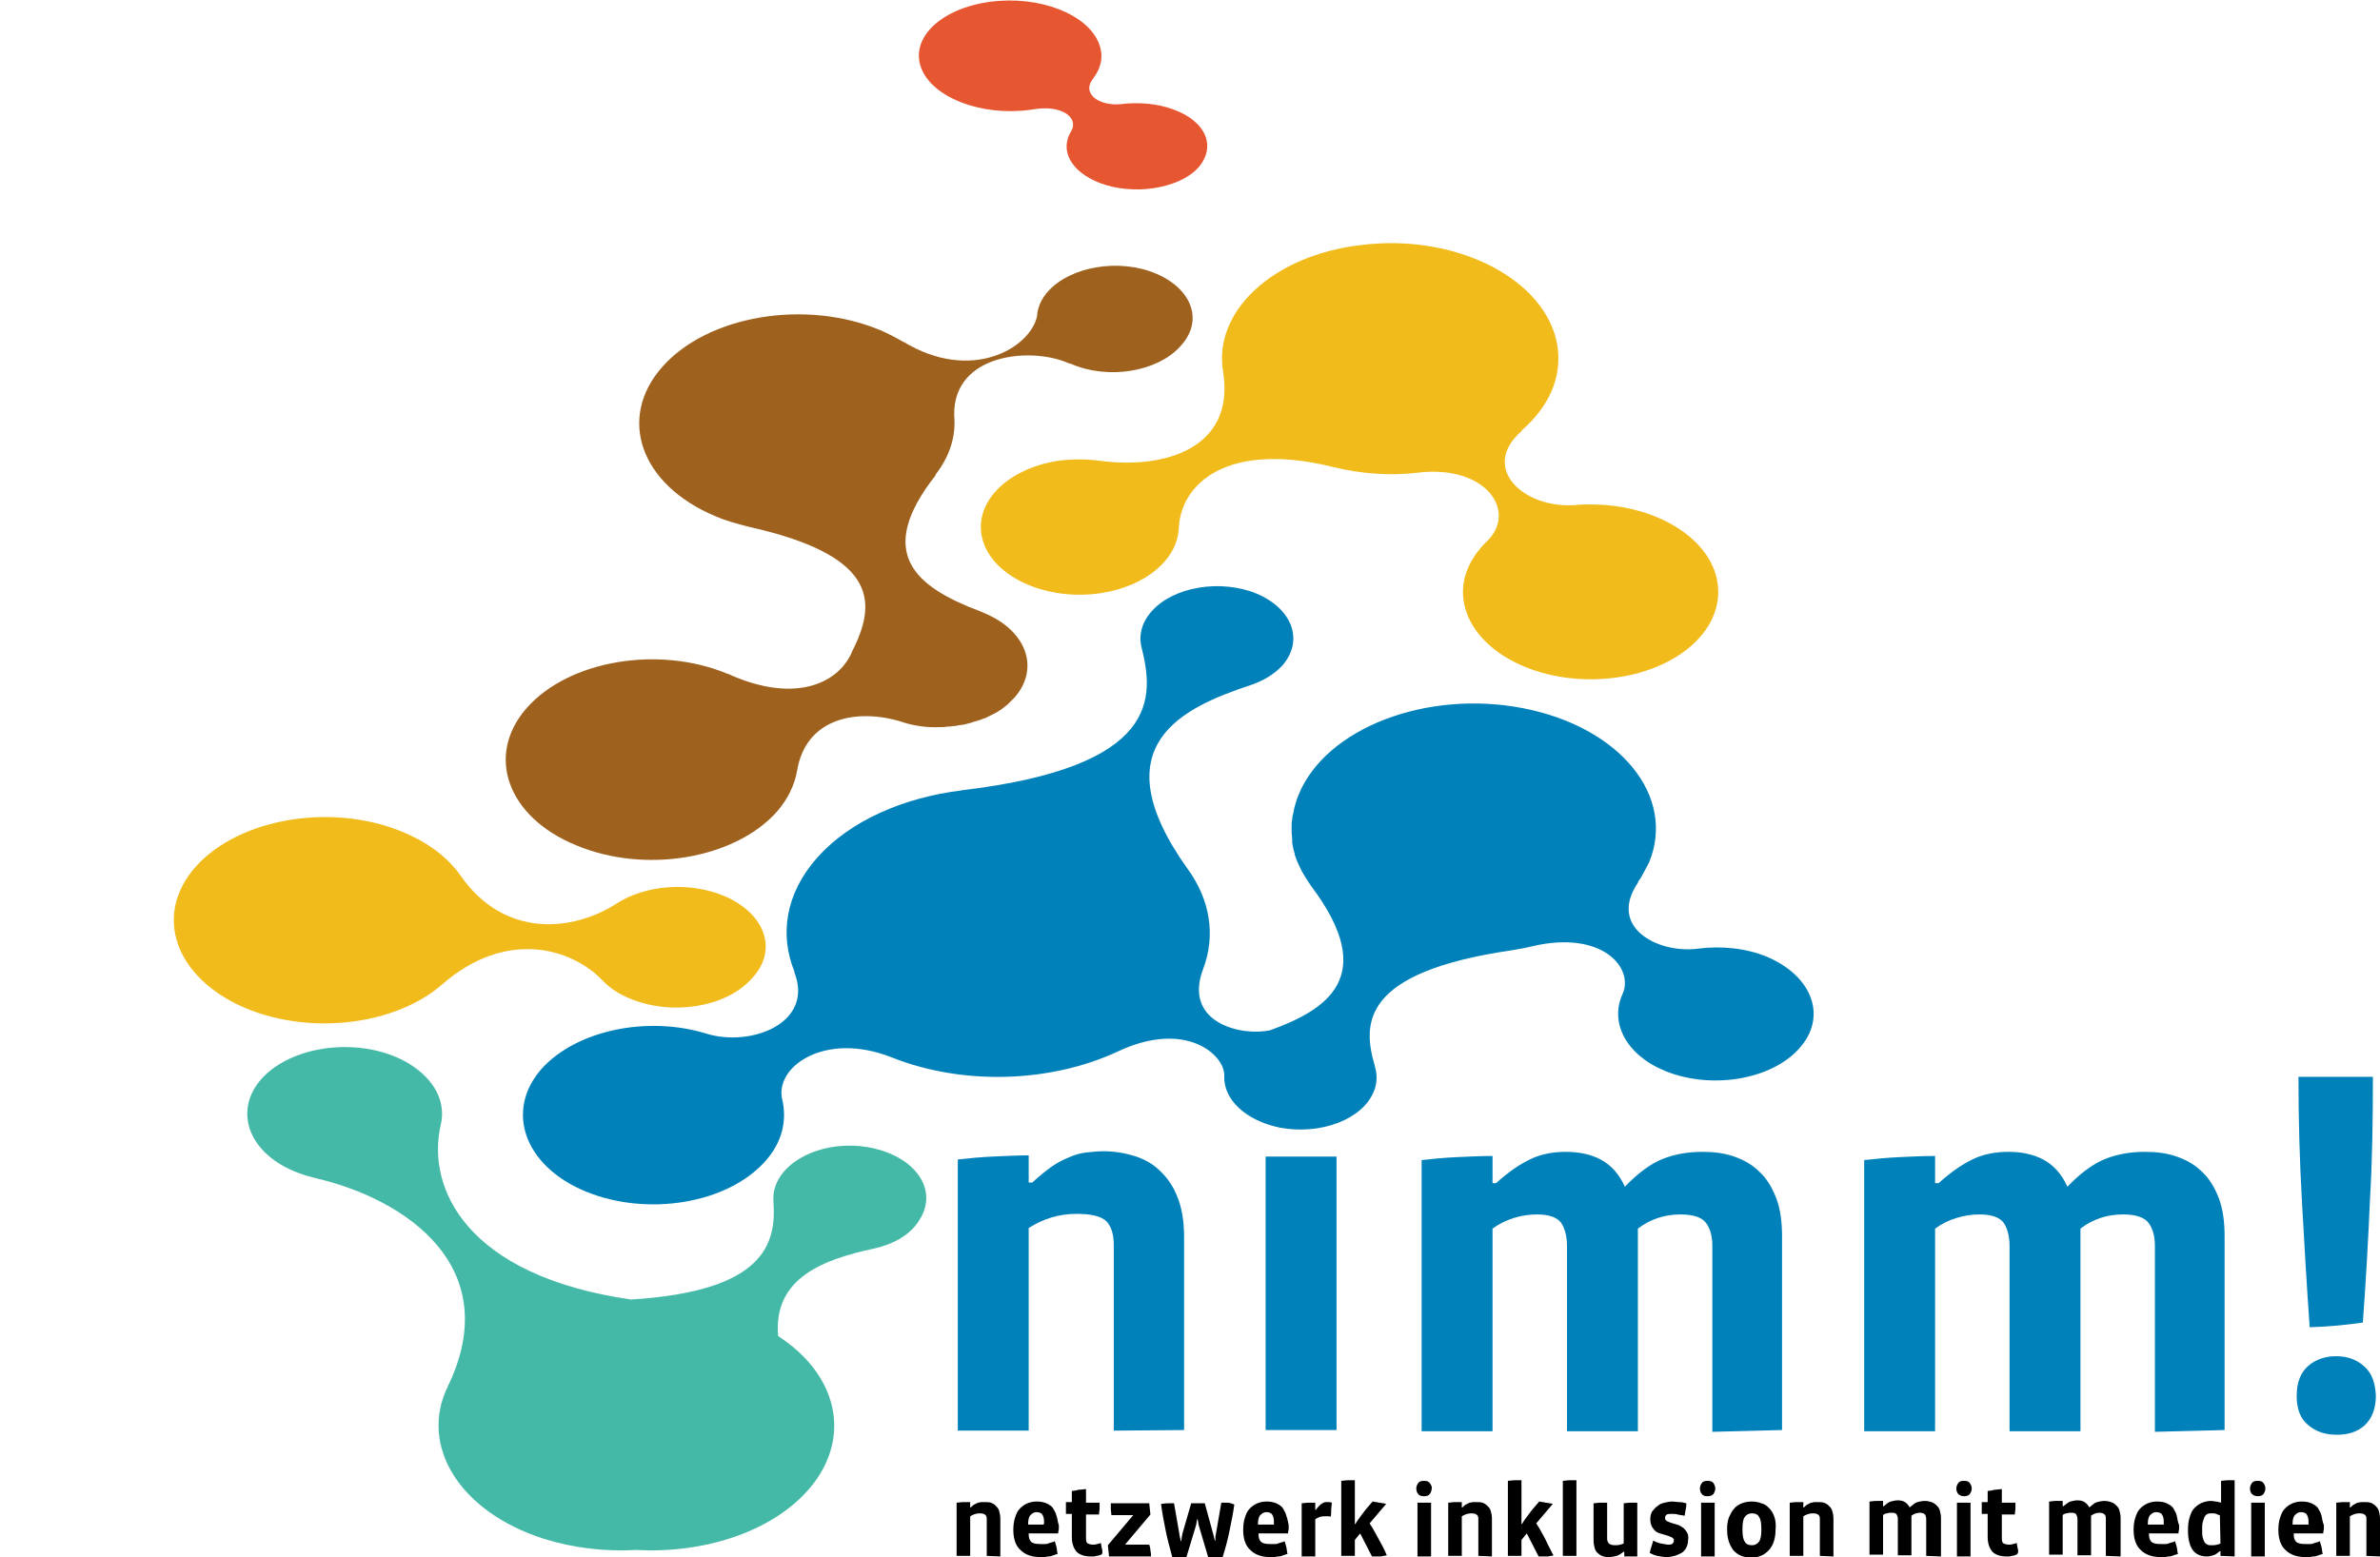
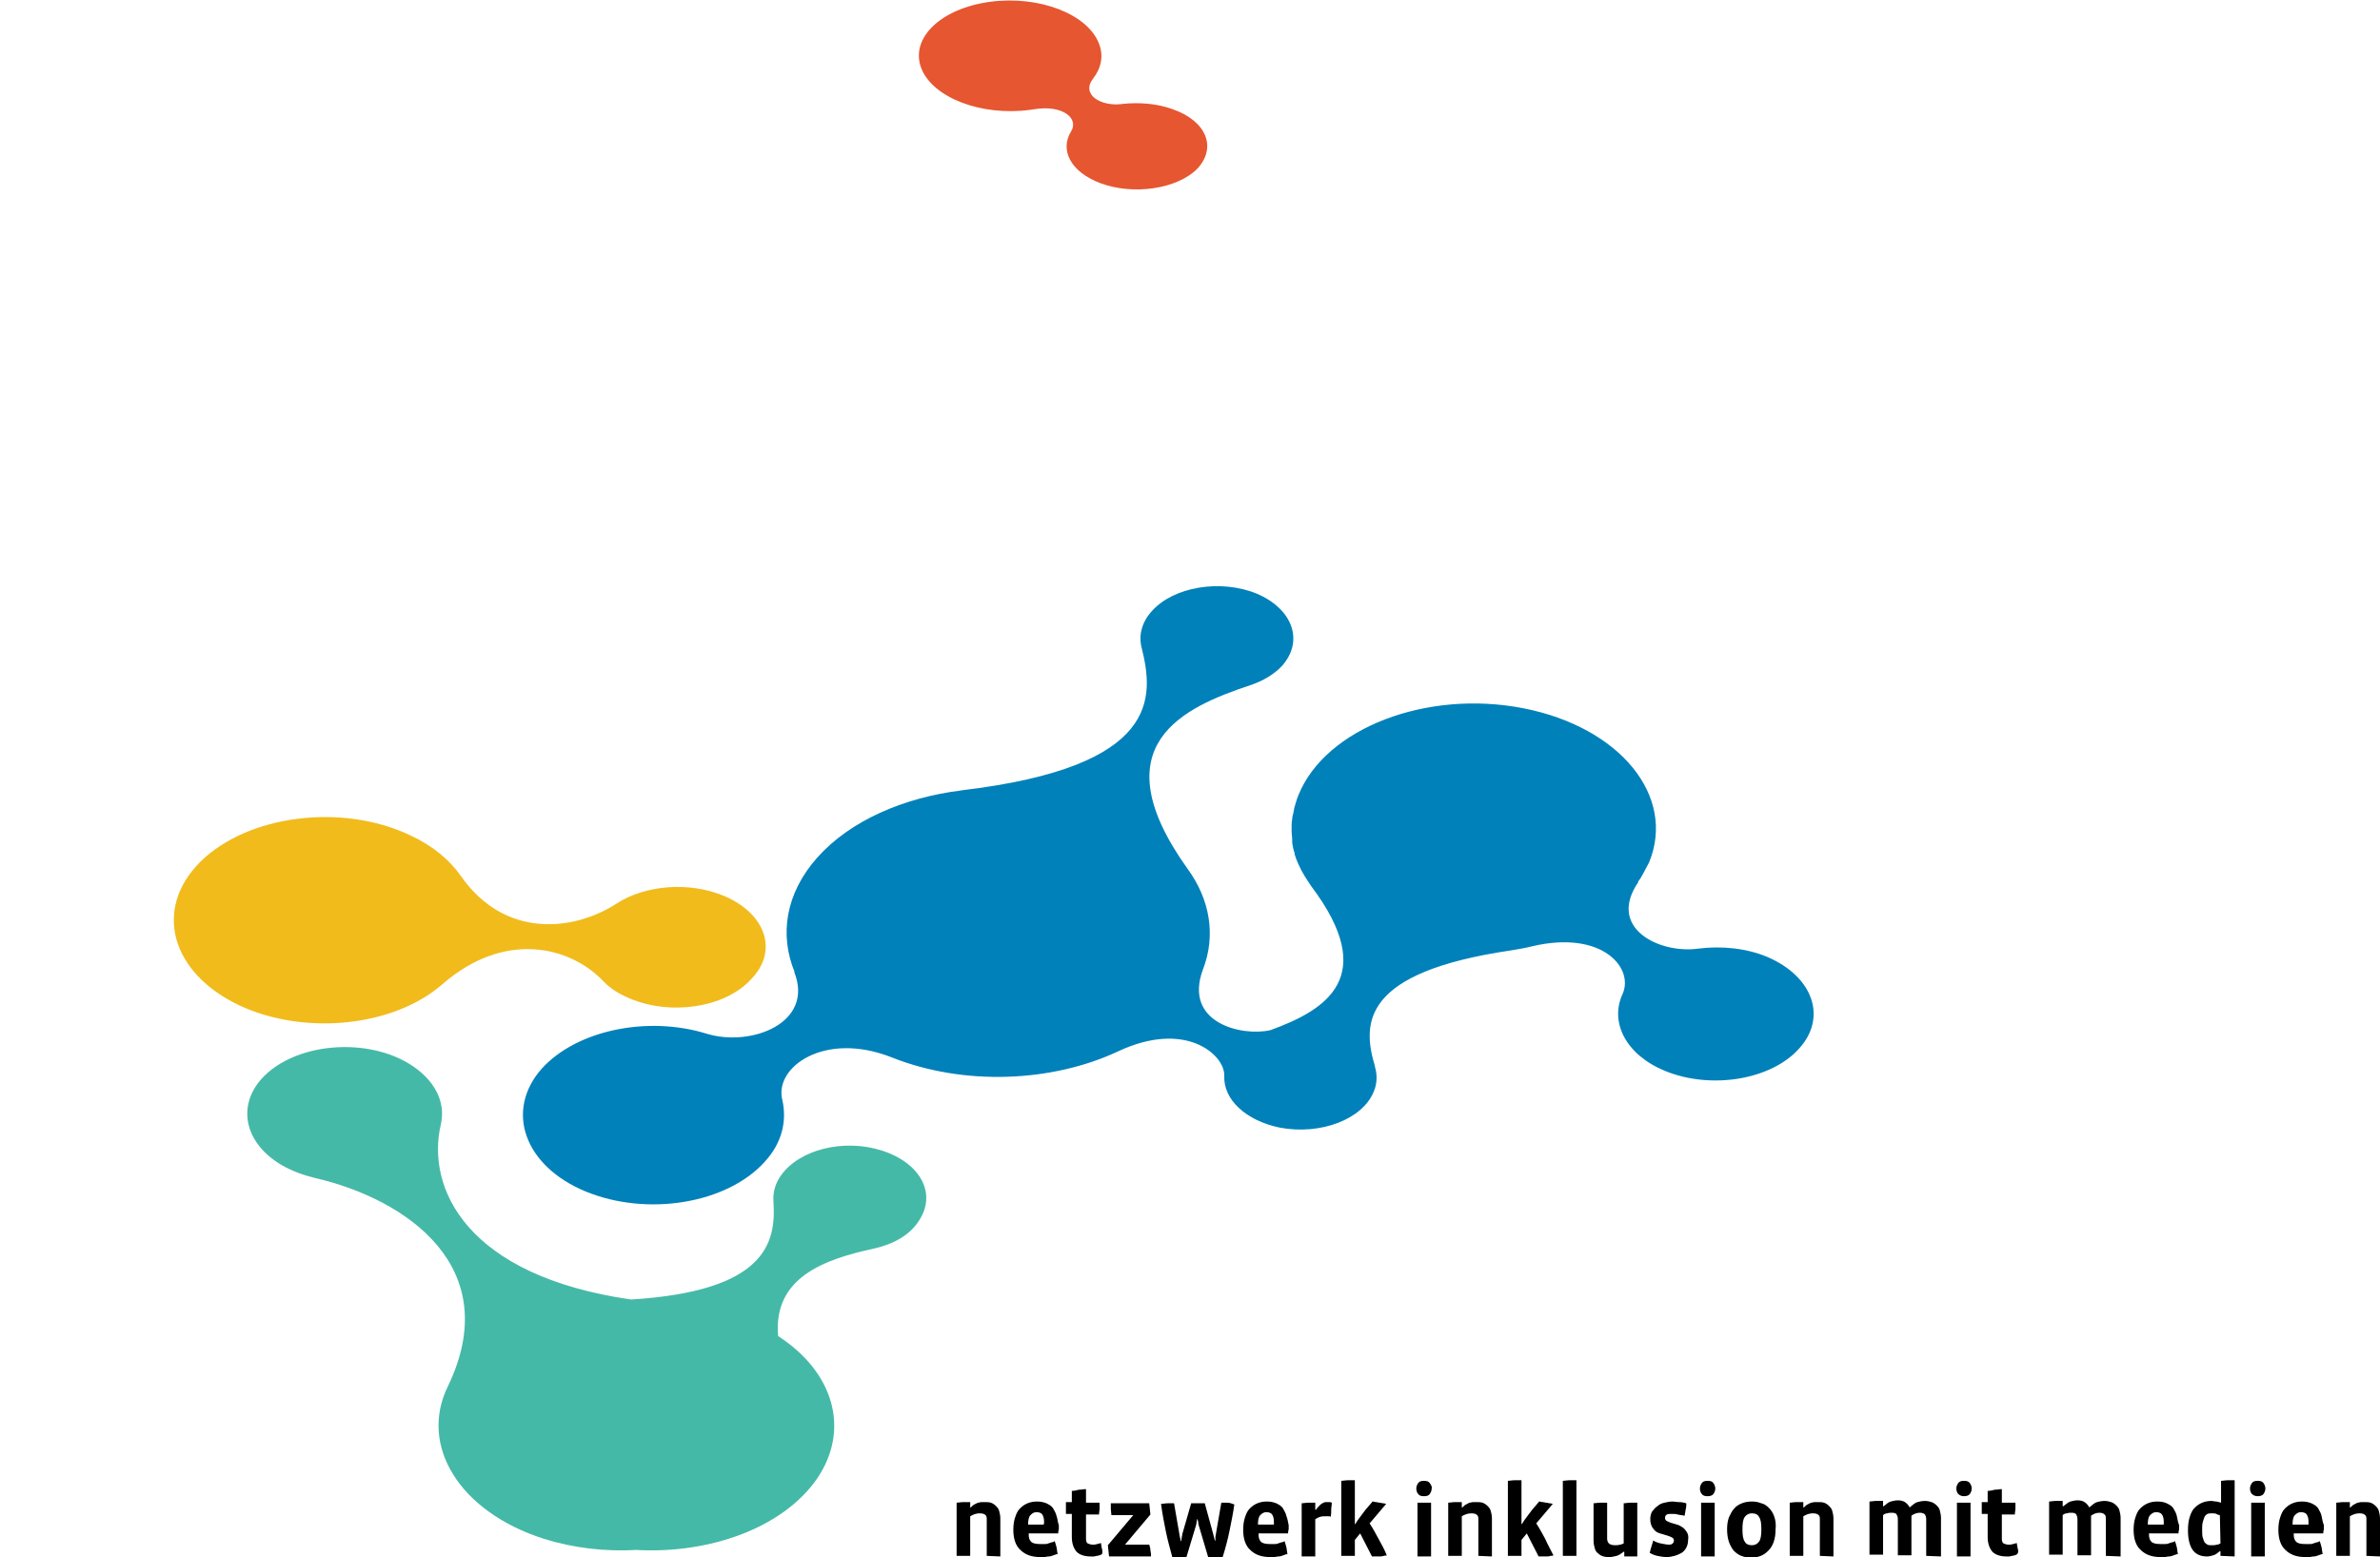
<svg xmlns="http://www.w3.org/2000/svg" version="1.1" id="Ebene_1" x="0px" y="0px" viewBox="0 0 402.8 263.6" style="enable-background:new 0 0 402.8 263.6;" xml:space="preserve">
  <style type="text/css"> .st0{fill:#0081BA;} .st1{fill:#F1BB1C;} .st2{fill:#9F621E;} .st3{fill:#45B9A7;} .st4{fill:#E65630;} </style>
-   <path class="st0" d="M400.1,231.3c-1.2-1.1-2.8-1.7-4.7-1.7c-1.8,0-3.4,0.5-4.7,1.6c-1.3,1.1-2,2.8-2,5.1c0,2.2,0.6,3.9,2,5 c1.3,1.1,2.9,1.6,4.8,1.6c1.9,0,3.5-0.5,4.7-1.6s1.9-2.8,1.9-5C402,234.1,401.4,232.4,400.1,231.3 M401.6,182.3H389 c0,7.2,0.2,14.3,0.6,21.3c0.4,7.1,0.8,14.1,1.3,21.1c3.3-0.1,6.2-0.4,9-0.8c0.5-6.9,0.9-13.8,1.2-20.7 C401.5,196.4,401.6,189.4,401.6,182.3 M376.5,242.1v-32.8c0-2.5-0.3-4.7-1-6.5c-0.7-1.8-1.6-3.3-2.8-4.4c-1.2-1.2-2.6-2-4.3-2.6 c-1.7-0.6-3.5-0.8-5.4-0.8c-2.4,0-4.7,0.4-6.7,1.2c-2,0.8-4.2,2.4-6.4,4.7c-1-2.2-2.4-3.7-4.1-4.6c-1.7-0.9-3.7-1.3-5.9-1.3 c-2.2,0-4.2,0.4-5.9,1.2c-1.7,0.8-3.7,2.1-5.9,4.1h-0.6v-4.6c-1.9,0-3.9,0.1-6.1,0.2c-2.2,0.1-4.1,0.3-5.9,0.5v45.9h12v-34.3 c1.1-0.8,2.3-1.4,3.6-1.8c1.3-0.4,2.6-0.6,3.9-0.6c2.1,0,3.4,0.5,4.1,1.4c0.6,0.9,1,2.2,1,3.9v31.4h12v-34.3 c2.1-1.6,4.5-2.4,7.2-2.4c2.2,0,3.6,0.5,4.3,1.4c0.7,0.9,1.1,2.2,1.1,3.9v31.5L376.5,242.1L376.5,242.1z M301.6,242.1v-32.8 c0-2.5-0.3-4.7-1-6.5s-1.6-3.3-2.8-4.4c-1.2-1.2-2.6-2-4.3-2.6c-1.7-0.6-3.5-0.8-5.4-0.8c-2.4,0-4.7,0.4-6.7,1.2 c-2,0.8-4.2,2.4-6.4,4.7c-1-2.2-2.4-3.7-4.1-4.6c-1.7-0.9-3.7-1.3-5.9-1.3c-2.2,0-4.2,0.4-5.9,1.2c-1.7,0.8-3.7,2.1-5.9,4.1h-0.6 v-4.6c-1.9,0-3.9,0.1-6.1,0.2c-2.2,0.1-4.1,0.3-5.9,0.5v45.9h12v-34.3c1.1-0.8,2.3-1.4,3.6-1.8c1.3-0.4,2.6-0.6,3.9-0.6 c2.1,0,3.4,0.5,4.1,1.4c0.6,0.9,1,2.2,1,3.9v31.4h12v-34.3c2.1-1.6,4.5-2.4,7.2-2.4c2.2,0,3.6,0.5,4.3,1.4c0.7,0.9,1.1,2.2,1.1,3.9 v31.5L301.6,242.1L301.6,242.1z M226.2,195.8h-12v46.3h12V195.8z M200.4,242.1v-32.7c0-2.7-0.4-4.9-1.1-6.7c-0.7-1.8-1.7-3.3-3-4.5 c-1.2-1.2-2.7-2-4.3-2.5c-1.6-0.5-3.4-0.8-5.2-0.8c-0.9,0-1.9,0.1-2.9,0.2c-1,0.1-2,0.4-2.9,0.8c-1,0.4-2,0.9-3,1.6 c-1,0.7-2.1,1.6-3.3,2.7h-0.6v-4.6c-1.9,0-3.9,0.1-6.1,0.2c-2.2,0.1-4.1,0.3-5.9,0.5v45.9h12v-34.3c2.5-1.6,5.2-2.4,8.1-2.4 c2.5,0,4.2,0.4,5.1,1.3c0.8,0.9,1.2,2.2,1.2,4v31.4L200.4,242.1L200.4,242.1z" />
-   <path class="st1" d="M290.8,100.2c0-8.2-9.7-14.8-21.6-14.8c-0.8,0-1.6,0-2.5,0.1l0,0c-8.8,0.7-16.4-6.3-9.1-12.6l-0.1,0 c5-4.3,7.3-9.9,5.8-15.7c-2.8-10.6-17.6-17.7-33.1-15.7c-14.9,1.8-24.9,11.3-23.2,21.4l0,0c2.1,13-9.9,16.6-20.9,15.1l0,0 c-2.3-0.3-4.6-0.3-7,0c-9,1.4-14.7,7.5-12.7,13.7c2,6.2,11,10.1,20,8.7c7.6-1.2,12.8-5.7,13.1-10.9l0,0c0.3-7.7,8.3-14.9,26.3-10.4 l0,0c4.5,1.1,9.4,1.5,14.4,0.9l-0.1,0c11.5-1.3,16.7,6.6,11.6,11.6l0,0c-2.5,2.4-4.1,5.4-4.1,8.6c0,8.2,9.7,14.8,21.6,14.8 C281.2,115,290.8,108.4,290.8,100.2" />
  <path class="st1" d="M122.6,151.7c-5.9-2.5-13.4-1.9-18.3,1.3l0,0c-7.3,4.7-18.9,5.9-26.3-4.7l0,0c-1.9-2.7-4.7-5.1-8.6-6.9 c-11.6-5.5-27.5-3.4-35.5,4.5c-8,8-5,18.8,6.6,24.3c11.1,5.2,26.2,3.6,34.4-3.6l0,0c10.6-9.2,21.6-6.3,27.1-0.6l0,0 c1.1,1.2,2.6,2.2,4.5,3c7,3,16.2,1.6,20.6-3.2C131.8,161,129.6,154.7,122.6,151.7" />
-   <path class="st0" d="M299.1,162c-3.6-1.5-7.8-1.9-11.7-1.4l0,0c-6.6,0.9-15.5-3.5-10.1-11.3l-0.1,0c0.4-0.5,0.7-1,1-1.6 c0.3-0.6,0.6-1.1,0.9-1.7c4.6-11.2-4.9-22.9-21.3-26.1c-16.4-3.2-33.4,3.4-38,14.6c-0.3,0.7-0.5,1.4-0.7,2.1c-0.1,0.3-0.1,0.6-0.2,1 c-0.1,0.4-0.2,0.7-0.2,1.1c-0.1,0.4-0.1,0.9-0.1,1.3c0,0.2,0,0.5,0,0.7c0,0.5,0.1,1,0.1,1.6c0,0.1,0,0.3,0,0.4 c0.1,0.6,0.2,1.2,0.4,1.7c0,0.1,0,0.1,0,0.2c0.2,0.6,0.4,1.2,0.7,1.8c0,0,0,0,0,0c0.5,1.2,1.3,2.4,2.1,3.6l0,0 c11.6,15.4,2.5,21-6.9,24.4c-4.8,1.1-14.8-1.2-11.4-10.3l0,0c2.2-5.7,1.2-11.8-2.6-17l0,0c-15.1-21.1-0.5-27.4,10.6-31.1l0,0 c2.1-0.7,4-1.8,5.4-3.3c3.7-4.2,1.8-9.6-4.3-12.2c-6.1-2.5-14.1-1.2-17.8,3c-1.7,1.9-2.2,4.1-1.7,6.1l0,0 c2.1,8.4,3.3,20.2-30.5,24.2l0.1,0c-9.8,1.2-18.9,5.1-24.5,11.4c-5.4,6.1-6.4,13.1-3.8,19.4l-0.1-0.1c3.5,8.7-7.3,12.8-14.8,10.5 l0,0c-10-3.1-22-0.6-27.9,5.9c-6.3,7.1-3,16.5,7.4,20.8s24,2.1,30.4-5.1c2.9-3.2,3.7-6.9,2.9-10.4l0,0c-1.4-5.5,7.1-11.7,18.5-7.2 l0,0c12.3,4.9,27.2,4.2,38.3-1l0,0c11.5-5.4,18.1,0.6,18,4.1l0,0c-0.2,4,3.6,7.6,9.4,8.8c6.9,1.3,14-1.4,15.9-6.1 c0.6-1.4,0.6-2.9,0.2-4.2l0,0c0,0,0-0.1,0-0.1c0,0,0,0,0,0c-2.2-7.3-2.2-15.9,23-19.6l0,0c1.2-0.2,2.4-0.4,3.6-0.7l0,0 c11.9-2.8,17.3,3.7,15.3,8.1l0,0c-2.2,4.8,0.6,10.3,7.2,13c7.8,3.2,18,1.5,22.7-3.8C309.3,172.2,306.8,165.3,299.1,162" />
-   <path class="st2" d="M195.6,46.3c-6.2-2.6-14.4-1.2-18.2,3c-1.2,1.3-1.8,2.8-1.9,4.3c-1.2,5.3-11.1,11.3-22.7,4.2l0.1,0.1 c-1.2-0.7-2.5-1.4-3.9-2c-12.7-5.3-29.2-2.5-36.9,6.2c-7.7,8.7-3.7,20,9,25.3c1.8,0.8,3.8,1.3,5.7,1.8l0,0 c21,4.7,21.7,12.2,17.8,20.3l0,0c-0.1,0.2-0.2,0.4-0.3,0.6l0,0c-2.1,5.4-9.4,9.1-20.6,4.2l0,0c-0.2-0.1-0.3-0.2-0.5-0.2 c-11.7-4.9-26.9-2.3-34,5.7c-7.1,8-3.4,18.5,8.3,23.3c11.7,4.9,26.9,2.3,34-5.7c1.9-2.2,3-4.6,3.4-6.9l0,0 c1.5-9.1,10.3-10.6,17.7-8.3l0,0c2.1,0.7,4.3,1,6.5,0.9c0.1,0,0.1,0,0.2,0c0.3,0,0.7,0,1-0.1c0.1,0,0.3,0,0.4,0 c0.3,0,0.6-0.1,0.9-0.1c0.2,0,0.3,0,0.5-0.1c0.3,0,0.6-0.1,0.8-0.1c0.2,0,0.4-0.1,0.5-0.1c0.3-0.1,0.5-0.1,0.8-0.2 c0.2-0.1,0.4-0.1,0.6-0.2c0.2-0.1,0.5-0.1,0.7-0.2c0.2-0.1,0.4-0.1,0.6-0.2c0.2-0.1,0.4-0.2,0.6-0.2c0.2-0.1,0.4-0.2,0.6-0.3 c0.2-0.1,0.4-0.2,0.6-0.3c0.2-0.1,0.4-0.2,0.6-0.3c0.2-0.1,0.3-0.2,0.5-0.3c0.2-0.1,0.4-0.3,0.6-0.4c0.1-0.1,0.3-0.2,0.4-0.3 c0.2-0.2,0.4-0.3,0.6-0.5c0.1-0.1,0.2-0.2,0.3-0.3c0.3-0.3,0.6-0.6,0.8-0.8c4.3-4.9,2.1-11.3-5.1-14.3c-0.2-0.1-0.5-0.2-0.7-0.3l0,0 c-10.9-4.1-18-9.8-7.5-23.1l-0.1,0c2.5-3.2,3.5-6.6,3.2-10c-0.3-10.6,13.2-11.8,19.6-8.8l-0.1-0.1c0.2,0.1,0.3,0.1,0.5,0.2 c6.2,2.6,14.4,1.2,18.2-3C203.8,54.4,201.8,48.9,195.6,46.3" />
+   <path class="st0" d="M299.1,162c-3.6-1.5-7.8-1.9-11.7-1.4l0,0c-6.6,0.9-15.5-3.5-10.1-11.3l-0.1,0c0.4-0.5,0.7-1,1-1.6 c0.3-0.6,0.6-1.1,0.9-1.7c4.6-11.2-4.9-22.9-21.3-26.1c-16.4-3.2-33.4,3.4-38,14.6c-0.3,0.7-0.5,1.4-0.7,2.1c-0.1,0.3-0.1,0.6-0.2,1 c-0.1,0.4-0.2,0.7-0.2,1.1c-0.1,0.4-0.1,0.9-0.1,1.3c0,0.2,0,0.5,0,0.7c0,0.5,0.1,1,0.1,1.6c0,0.1,0,0.3,0,0.4 c0.1,0.6,0.2,1.2,0.4,1.7c0,0.1,0,0.1,0,0.2c0.2,0.6,0.4,1.2,0.7,1.8c0,0,0,0,0,0c0.5,1.2,1.3,2.4,2.1,3.6l0,0 c11.6,15.4,2.5,21-6.9,24.4c-4.8,1.1-14.8-1.2-11.4-10.3l0,0c2.2-5.7,1.2-11.8-2.6-17l0,0c-15.1-21.1-0.5-27.4,10.6-31.1l0,0 c2.1-0.7,4-1.8,5.4-3.3c3.7-4.2,1.8-9.6-4.3-12.2c-6.1-2.5-14.1-1.2-17.8,3c-1.7,1.9-2.2,4.1-1.7,6.1l0,0 c2.1,8.4,3.3,20.2-30.5,24.2l0.1,0c-9.8,1.2-18.9,5.1-24.5,11.4c-5.4,6.1-6.4,13.1-3.8,19.4l-0.1-0.1c3.5,8.7-7.3,12.8-14.8,10.5 l0,0c-10-3.1-22-0.6-27.9,5.9c-6.3,7.1-3,16.5,7.4,20.8s24,2.1,30.4-5.1c2.9-3.2,3.7-6.9,2.9-10.4l0,0c-1.4-5.5,7.1-11.7,18.5-7.2 l0,0c12.3,4.9,27.2,4.2,38.3-1l0,0c11.5-5.4,18.1,0.6,18,4.1l0,0c-0.2,4,3.6,7.6,9.4,8.8c6.9,1.3,14-1.4,15.9-6.1 c0.6-1.4,0.6-2.9,0.2-4.2c0,0,0-0.1,0-0.1c0,0,0,0,0,0c-2.2-7.3-2.2-15.9,23-19.6l0,0c1.2-0.2,2.4-0.4,3.6-0.7l0,0 c11.9-2.8,17.3,3.7,15.3,8.1l0,0c-2.2,4.8,0.6,10.3,7.2,13c7.8,3.2,18,1.5,22.7-3.8C309.3,172.2,306.8,165.3,299.1,162" />
  <path class="st3" d="M149.3,194.8c-6.5-2.1-14.1-0.2-17.2,4.3c-0.9,1.3-1.3,2.8-1.2,4.2l0,0c0,0,0,0.1,0,0.1v0 c0.5,7.1-1.4,15.2-24.1,16.6c-27.8-4-34.7-18.8-32.2-29.6l0,0c0.9-3.8-1-7.7-5.5-10.4c-6.9-4.1-17.4-3.5-23.3,1.2s-5.1,11.9,1.8,16 c1.7,1,3.6,1.7,5.6,2.2l0,0c15.7,3.6,32.3,15.2,22.6,35.3l0,0c-4.9,10,1.9,21.2,16.2,25.8c5.1,1.6,10.5,2.2,15.7,1.9 c12.5,0.7,24.9-3.8,30.6-12.1c5.7-8.4,2.7-18.1-6.6-24.1c-0.9-9.9,7.8-13,16.1-14.8l0,0c3.3-0.7,6.2-2.3,7.7-4.7 C158.6,202.1,155.8,196.9,149.3,194.8" />
  <path class="st4" d="M198.5,18.5c-2.7-1-5.8-1.2-8.6-0.9l0.1,0c-3.7,0.5-7.1-1.6-5-4.3l0,0c1.4-1.8,1.8-3.9,1-5.9 c-1.9-5-10.1-8.2-18.4-7.1c-8.3,1.1-13.6,6.1-11.7,11.2c1.9,5,10.1,8.2,18.4,7.1c0.2,0,0.5-0.1,0.7-0.1l0,0c4.8-0.8,7.6,1.5,6.3,3.7 l0,0c-2,3.2-0.1,6.9,4.9,8.8c5.6,2.1,13,1,16.4-2.4C206,25,204.2,20.5,198.5,18.5" />
  <path d="M402.8,263.5v-6.4c0-0.5-0.1-1-0.2-1.3c-0.1-0.4-0.3-0.6-0.6-0.9c-0.2-0.2-0.5-0.4-0.8-0.5c-0.3-0.1-0.7-0.1-1-0.1 c-0.2,0-0.4,0-0.6,0c-0.2,0-0.4,0.1-0.6,0.1c-0.2,0.1-0.4,0.2-0.6,0.3c-0.2,0.1-0.4,0.3-0.6,0.5h-0.1v-0.9c-0.4,0-0.8,0-1.2,0 c-0.4,0-0.8,0.1-1.1,0.1v9h2.3v-6.7c0.5-0.3,1-0.5,1.6-0.5c0.5,0,0.8,0.1,1,0.3c0.2,0.2,0.2,0.4,0.2,0.8v6.1L402.8,263.5 L402.8,263.5z M390.7,258.1H388c0-0.7,0.1-1.3,0.4-1.6c0.3-0.3,0.6-0.5,1-0.5c0.4,0,0.8,0.1,1,0.4c0.2,0.3,0.3,0.7,0.3,1.2v0.2 C390.7,257.9,390.7,258,390.7,258.1 M392.9,256.6c-0.1-0.5-0.4-0.9-0.6-1.3c-0.3-0.4-0.7-0.6-1.1-0.8c-0.5-0.2-1-0.3-1.6-0.3 c-0.6,0-1.1,0.1-1.6,0.3c-0.5,0.2-0.9,0.5-1.3,0.9c-0.4,0.4-0.6,0.9-0.8,1.5c-0.2,0.6-0.3,1.3-0.3,2.1c0,1.5,0.4,2.7,1.2,3.4 c0.8,0.8,1.9,1.2,3.3,1.2c0.2,0,0.4,0,0.7,0c0.3,0,0.5-0.1,0.8-0.1c0.3,0,0.5-0.1,0.8-0.2c0.3-0.1,0.5-0.2,0.7-0.2 c-0.1-0.4-0.1-0.8-0.2-1.2c-0.1-0.4-0.2-0.7-0.3-1c-0.1,0.1-0.3,0.2-0.5,0.2c-0.2,0.1-0.4,0.1-0.6,0.2c-0.2,0.1-0.4,0.1-0.7,0.1 c-0.2,0-0.4,0-0.6,0c-0.8,0-1.3-0.1-1.6-0.4c-0.3-0.3-0.4-0.7-0.4-1.3v-0.1h5c0-0.2,0-0.4,0.1-0.7c0-0.3,0-0.5,0-0.7 C393.1,257.7,393,257.1,392.9,256.6 M383.3,254.4h-2.3v9.1h2.3V254.4z M383.1,251.1c-0.2-0.3-0.5-0.4-1-0.4c-0.5,0-0.8,0.1-1,0.4 c-0.2,0.3-0.3,0.6-0.3,0.9c0,0.3,0.1,0.7,0.3,0.9s0.5,0.4,1,0.4c0.4,0,0.8-0.1,1-0.4c0.2-0.3,0.3-0.6,0.3-0.9 C383.4,251.7,383.3,251.4,383.1,251.1 M375.8,261.3c-0.2,0.1-0.4,0.2-0.6,0.2c-0.3,0.1-0.6,0.1-0.9,0.1c-0.3,0-0.5,0-0.7-0.1 c-0.2-0.1-0.3-0.2-0.5-0.4c-0.1-0.2-0.2-0.5-0.3-0.8c-0.1-0.3-0.1-0.8-0.1-1.3c0-0.5,0-0.9,0.1-1.3s0.2-0.6,0.3-0.9 c0.1-0.2,0.3-0.4,0.5-0.5c0.2-0.1,0.5-0.1,0.8-0.1c0.2,0,0.5,0,0.7,0.1c0.2,0.1,0.4,0.2,0.6,0.2L375.8,261.3L375.8,261.3z M378.2,263.5v-12.9c-0.4,0-0.8,0-1.2,0c-0.4,0-0.8,0.1-1.1,0.1v3.7c-0.2-0.1-0.5-0.1-0.8-0.2c-0.3,0-0.6-0.1-0.8-0.1 c-0.6,0-1.1,0.1-1.6,0.3c-0.5,0.2-0.9,0.5-1.3,0.9c-0.4,0.4-0.6,0.9-0.8,1.5c-0.2,0.6-0.3,1.4-0.3,2.3c0,1.5,0.3,2.6,0.8,3.3 c0.5,0.7,1.3,1.1,2.4,1.1c0.4,0,0.8-0.1,1.1-0.2c0.4-0.1,0.7-0.4,1.1-0.7h0.1v0.8L378.2,263.5L378.2,263.5z M366.2,258.1h-2.7 c0-0.7,0.1-1.3,0.4-1.6c0.3-0.3,0.6-0.5,1-0.5c0.4,0,0.8,0.1,1,0.4c0.2,0.3,0.3,0.7,0.3,1.2v0.2C366.2,257.9,366.2,258,366.2,258.1 M368.4,256.6c-0.1-0.5-0.4-0.9-0.6-1.3c-0.3-0.4-0.7-0.6-1.1-0.8c-0.4-0.2-1-0.3-1.6-0.3c-0.6,0-1.1,0.1-1.6,0.3 c-0.5,0.2-0.9,0.5-1.3,0.9c-0.4,0.4-0.6,0.9-0.8,1.5c-0.2,0.6-0.3,1.3-0.3,2.1c0,1.5,0.4,2.7,1.2,3.4c0.8,0.8,1.9,1.2,3.3,1.2 c0.2,0,0.4,0,0.7,0c0.3,0,0.5-0.1,0.8-0.1c0.3,0,0.5-0.1,0.8-0.2c0.3-0.1,0.5-0.2,0.7-0.2c-0.1-0.4-0.1-0.8-0.2-1.2 c-0.1-0.4-0.2-0.7-0.3-1c-0.1,0.1-0.3,0.2-0.5,0.2c-0.2,0.1-0.4,0.1-0.6,0.2c-0.2,0.1-0.4,0.1-0.7,0.1c-0.2,0-0.4,0-0.6,0 c-0.8,0-1.3-0.1-1.6-0.4c-0.3-0.3-0.4-0.7-0.4-1.3v-0.1h5c0-0.2,0-0.4,0.1-0.7c0-0.3,0-0.5,0-0.7 C368.6,257.7,368.5,257.1,368.4,256.6 M358.9,263.5V257c0-0.5-0.1-0.9-0.2-1.3c-0.1-0.4-0.3-0.6-0.6-0.9c-0.2-0.2-0.5-0.4-0.8-0.5 c-0.3-0.1-0.7-0.2-1.1-0.2c-0.5,0-0.9,0.1-1.3,0.2s-0.8,0.5-1.3,0.9c-0.2-0.4-0.5-0.7-0.8-0.9c-0.3-0.2-0.7-0.3-1.2-0.3 c-0.4,0-0.8,0.1-1.2,0.2c-0.3,0.1-0.7,0.4-1.2,0.8h-0.1v-0.9c-0.4,0-0.8,0-1.2,0c-0.4,0-0.8,0.1-1.1,0.1v9h2.3v-6.7 c0.2-0.2,0.5-0.3,0.7-0.3c0.3-0.1,0.5-0.1,0.8-0.1c0.4,0,0.7,0.1,0.8,0.3c0.1,0.2,0.2,0.4,0.2,0.8v6.1h2.3v-6.7 c0.4-0.3,0.9-0.5,1.4-0.5c0.4,0,0.7,0.1,0.9,0.3s0.2,0.4,0.2,0.8v6.2L358.9,263.5L358.9,263.5z M341.5,262.2c-0.1-0.3-0.1-0.7-0.2-1 c-0.1,0.1-0.3,0.1-0.6,0.2c-0.3,0.1-0.5,0.1-0.7,0.1c-0.4,0-0.7-0.1-0.9-0.2c-0.2-0.1-0.3-0.4-0.3-0.8v-4.1h2.2c0-0.4,0.1-0.7,0.1-1 c0-0.3,0-0.7,0-1h-2.3v-2.3c-0.4,0-0.8,0.1-1.2,0.1c-0.4,0.1-0.8,0.2-1.2,0.2v1.9h-1v2h1v3.9c0,1.1,0.3,1.9,0.8,2.5 c0.5,0.5,1.3,0.8,2.4,0.8c0.1,0,0.3,0,0.4,0c0.2,0,0.4-0.1,0.5-0.1c0.2,0,0.4-0.1,0.5-0.1c0.2-0.1,0.3-0.1,0.4-0.2 C341.6,262.9,341.6,262.5,341.5,262.2 M333.5,254.4h-2.3v9.1h2.3V254.4z M333.4,251.1c-0.2-0.3-0.5-0.4-1-0.4c-0.5,0-0.8,0.1-1,0.4 c-0.2,0.3-0.3,0.6-0.3,0.9c0,0.3,0.1,0.7,0.3,0.9s0.5,0.4,1,0.4c0.4,0,0.8-0.1,1-0.4c0.2-0.3,0.3-0.6,0.3-0.9 C333.7,251.7,333.6,251.4,333.4,251.1 M328.5,263.5V257c0-0.5-0.1-0.9-0.2-1.3c-0.1-0.4-0.3-0.6-0.6-0.9c-0.2-0.2-0.5-0.4-0.8-0.5 c-0.3-0.1-0.7-0.2-1.1-0.2c-0.5,0-0.9,0.1-1.3,0.2s-0.8,0.5-1.3,0.9c-0.2-0.4-0.5-0.7-0.8-0.9c-0.3-0.2-0.7-0.3-1.2-0.3 c-0.4,0-0.8,0.1-1.2,0.2s-0.7,0.4-1.2,0.8h-0.1v-0.9c-0.4,0-0.8,0-1.2,0c-0.4,0-0.8,0.1-1.1,0.1v9h2.3v-6.7c0.2-0.2,0.5-0.3,0.7-0.3 c0.3-0.1,0.5-0.1,0.8-0.1c0.4,0,0.7,0.1,0.8,0.3c0.1,0.2,0.2,0.4,0.2,0.8v6.1h2.3v-6.7c0.4-0.3,0.9-0.5,1.4-0.5 c0.4,0,0.7,0.1,0.9,0.3c0.1,0.2,0.2,0.4,0.2,0.8v6.2L328.5,263.5L328.5,263.5z M310.3,263.5v-6.4c0-0.5-0.1-1-0.2-1.3 c-0.1-0.4-0.3-0.6-0.6-0.9c-0.2-0.2-0.5-0.4-0.8-0.5c-0.3-0.1-0.7-0.1-1-0.1c-0.2,0-0.4,0-0.6,0c-0.2,0-0.4,0.1-0.6,0.1 c-0.2,0.1-0.4,0.2-0.6,0.3c-0.2,0.1-0.4,0.3-0.6,0.5h-0.1v-0.9c-0.4,0-0.8,0-1.2,0c-0.4,0-0.8,0.1-1.1,0.1v9h2.3v-6.7 c0.5-0.3,1-0.5,1.6-0.5c0.5,0,0.8,0.1,1,0.3c0.2,0.2,0.2,0.4,0.2,0.8v6.1L310.3,263.5L310.3,263.5z M297.7,261 c-0.3,0.4-0.7,0.6-1.2,0.6c-0.6,0-1-0.2-1.2-0.6c-0.3-0.4-0.4-1.1-0.4-2.1c0-1,0.1-1.7,0.4-2.1c0.3-0.4,0.7-0.6,1.2-0.6 c0.6,0,1,0.2,1.2,0.6c0.3,0.4,0.4,1.1,0.4,2.1C298.1,259.9,298,260.6,297.7,261 M300.3,256.8c-0.2-0.6-0.5-1.1-0.9-1.5 c-0.4-0.4-0.8-0.7-1.3-0.8c-0.5-0.2-1-0.3-1.6-0.3c-0.6,0-1.2,0.1-1.7,0.3c-0.5,0.2-1,0.5-1.3,0.9c-0.4,0.4-0.6,0.9-0.9,1.5 c-0.2,0.6-0.3,1.2-0.3,2c0,0.8,0.1,1.5,0.3,2.1c0.2,0.6,0.5,1.1,0.8,1.5c0.4,0.4,0.8,0.7,1.3,0.9c0.5,0.2,1.1,0.3,1.7,0.3 c0.6,0,1.1-0.1,1.6-0.3s0.9-0.5,1.3-0.9c0.4-0.4,0.7-0.9,0.9-1.5c0.2-0.6,0.3-1.3,0.3-2C300.6,258.1,300.5,257.4,300.3,256.8 M290.2,254.4h-2.3v9.1h2.3V254.4z M290,251.1c-0.2-0.3-0.5-0.4-1-0.4c-0.5,0-0.8,0.1-1,0.4c-0.2,0.3-0.3,0.6-0.3,0.9 c0,0.3,0.1,0.7,0.3,0.9c0.2,0.3,0.5,0.4,1,0.4c0.4,0,0.8-0.1,1-0.4c0.2-0.3,0.3-0.6,0.3-0.9C290.3,251.7,290.2,251.4,290,251.1 M285.5,259.4c-0.2-0.3-0.4-0.6-0.7-0.8c-0.3-0.2-0.6-0.4-1-0.5c-0.3-0.1-0.7-0.2-1-0.3c-0.3-0.1-0.5-0.2-0.7-0.3 c-0.2-0.1-0.3-0.3-0.3-0.5c0-0.5,0.3-0.7,0.8-0.7c0.2,0,0.4,0,0.6,0c0.2,0,0.5,0,0.7,0.1c0.2,0,0.4,0.1,0.6,0.1s0.4,0.1,0.6,0.1 c0.1-0.3,0.1-0.7,0.2-1.1c0.1-0.4,0.1-0.7,0.1-1c-0.4-0.1-0.7-0.2-1.2-0.2c-0.4,0-0.8-0.1-1.1-0.1c-0.5,0-1,0.1-1.4,0.2 c-0.5,0.1-0.9,0.3-1.2,0.6c-0.4,0.2-0.6,0.6-0.9,0.9c-0.2,0.4-0.3,0.8-0.3,1.3c0,0.5,0.1,0.9,0.3,1.3c0.2,0.3,0.4,0.6,0.7,0.8 s0.6,0.3,1,0.4c0.3,0.1,0.7,0.2,1,0.3c0.3,0.1,0.5,0.2,0.7,0.3c0.2,0.1,0.3,0.3,0.3,0.5c0,0.2-0.1,0.4-0.2,0.5 c-0.1,0.1-0.3,0.2-0.6,0.2c-0.4,0-0.9-0.1-1.4-0.2c-0.5-0.1-1-0.3-1.3-0.5c-0.1,0.4-0.2,0.7-0.3,1c-0.1,0.3-0.2,0.7-0.3,1.1 c0.4,0.2,0.8,0.4,1.3,0.5c0.5,0.1,1,0.2,1.6,0.2c0.5,0,0.9-0.1,1.3-0.2s0.8-0.3,1.2-0.5c0.3-0.2,0.6-0.5,0.8-0.9 c0.2-0.4,0.3-0.8,0.3-1.3C285.8,260.2,285.7,259.7,285.5,259.4 M277.1,263.5v-9.1c-0.4,0-0.8,0-1.2,0c-0.4,0-0.8,0.1-1.1,0.1v6.8 c-0.4,0.2-0.9,0.3-1.4,0.3c-0.5,0-0.9-0.1-1.1-0.3c-0.2-0.2-0.3-0.5-0.3-0.8v-6.1c-0.4,0-0.8,0-1.2,0c-0.4,0-0.8,0.1-1.1,0.1v6.3 c0,0.5,0.1,1,0.2,1.3c0.1,0.4,0.3,0.7,0.6,0.9c0.2,0.2,0.5,0.4,0.9,0.5c0.3,0.1,0.7,0.1,1,0.1c0.4,0,0.8-0.1,1.2-0.2 c0.4-0.1,0.8-0.4,1.2-0.7h0.1v0.8H277.1z M266.8,263.5v-12.9c-0.4,0-0.8,0-1.2,0c-0.4,0-0.8,0.1-1.1,0.1v12.7H266.8z M261.5,260.5 c-0.5-0.9-0.9-1.7-1.5-2.6l2.8-3.3c-0.1,0-0.3-0.1-0.5-0.1c-0.2,0-0.4-0.1-0.6-0.1c-0.2,0-0.4-0.1-0.6-0.1c-0.2,0-0.4-0.1-0.6-0.1 l-1.2,1.4c-0.3,0.4-0.6,0.8-0.9,1.2c-0.3,0.4-0.6,0.8-0.8,1.2h-0.1v-7.4c-0.4,0-0.8,0-1.2,0c-0.4,0-0.8,0.1-1.1,0.1v12.7h2.3v-2.7 l0.9-1.1l2,3.9c0.2,0,0.4,0,0.6,0c0.2,0,0.5,0,0.7,0c0.2,0,0.5,0,0.7-0.1c0.2,0,0.4,0,0.5-0.1C262.4,262.3,261.9,261.4,261.5,260.5 M252.5,263.5v-6.4c0-0.5-0.1-1-0.2-1.3c-0.1-0.4-0.3-0.6-0.6-0.9c-0.2-0.2-0.5-0.4-0.8-0.5c-0.3-0.1-0.7-0.1-1-0.1 c-0.2,0-0.4,0-0.6,0c-0.2,0-0.4,0.1-0.6,0.1c-0.2,0.1-0.4,0.2-0.6,0.3c-0.2,0.1-0.4,0.3-0.6,0.5h-0.1v-0.9c-0.4,0-0.8,0-1.2,0 c-0.4,0-0.8,0.1-1.1,0.1v9h2.3v-6.7c0.5-0.3,1-0.5,1.6-0.5c0.5,0,0.8,0.1,1,0.3c0.2,0.2,0.2,0.4,0.2,0.8v6.1L252.5,263.5 L252.5,263.5z M242.2,254.4h-2.3v9.1h2.3V254.4z M242,251.1c-0.2-0.3-0.5-0.4-1-0.4c-0.5,0-0.8,0.1-1,0.4c-0.2,0.3-0.3,0.6-0.3,0.9 c0,0.3,0.1,0.7,0.3,0.9c0.2,0.3,0.5,0.4,1,0.4s0.8-0.1,1-0.4c0.2-0.3,0.3-0.6,0.3-0.9C242.4,251.7,242.2,251.4,242,251.1 M233.3,260.5c-0.5-0.9-0.9-1.7-1.5-2.6l2.8-3.3c-0.1,0-0.3-0.1-0.5-0.1c-0.2,0-0.4-0.1-0.6-0.1c-0.2,0-0.4-0.1-0.6-0.1 c-0.2,0-0.4-0.1-0.6-0.1l-1.2,1.4c-0.3,0.4-0.6,0.8-0.9,1.2c-0.3,0.4-0.6,0.8-0.8,1.2h-0.1v-7.4c-0.4,0-0.8,0-1.2,0 c-0.4,0-0.8,0.1-1.1,0.1v12.7h2.3v-2.7l0.9-1.1l2,3.9c0.2,0,0.4,0,0.6,0c0.2,0,0.5,0,0.7,0c0.2,0,0.4,0,0.7-0.1s0.4,0,0.5-0.1 C234.3,262.3,233.8,261.4,233.3,260.5 M225,254.3c-0.1,0-0.2,0-0.3,0c-0.1,0-0.3,0-0.4,0c-0.1,0-0.3,0.1-0.5,0.2 c-0.2,0.1-0.3,0.2-0.5,0.4c-0.2,0.2-0.4,0.4-0.6,0.7h-0.1v-1.2c-0.4,0-0.8,0-1.2,0c-0.4,0-0.8,0.1-1.1,0.1v9h2.3v-6.3 c0.3-0.2,0.5-0.3,0.8-0.4c0.3-0.1,0.6-0.1,0.9-0.1c0.1,0,0.3,0,0.5,0c0.2,0,0.3,0,0.4,0.1c0.1-0.4,0.1-0.8,0.1-1.2 c0-0.4,0.1-0.8,0.1-1.2C225.2,254.3,225.1,254.3,225,254.3 M215.6,258.1h-2.7c0-0.7,0.1-1.3,0.4-1.6c0.3-0.3,0.6-0.5,1-0.5 c0.4,0,0.8,0.1,1,0.4s0.3,0.7,0.3,1.2v0.2C215.6,257.9,215.6,258,215.6,258.1 M217.7,256.6c-0.1-0.5-0.4-0.9-0.6-1.3 c-0.3-0.4-0.7-0.6-1.1-0.8c-0.5-0.2-1-0.3-1.6-0.3c-0.6,0-1.1,0.1-1.6,0.3c-0.5,0.2-0.9,0.5-1.3,0.9c-0.4,0.4-0.6,0.9-0.8,1.5 c-0.2,0.6-0.3,1.3-0.3,2.1c0,1.5,0.4,2.7,1.2,3.4c0.8,0.8,1.9,1.2,3.3,1.2c0.2,0,0.4,0,0.7,0c0.3,0,0.5-0.1,0.8-0.1 c0.3,0,0.5-0.1,0.8-0.2c0.3-0.1,0.5-0.2,0.7-0.2c-0.1-0.4-0.1-0.8-0.2-1.2c-0.1-0.4-0.2-0.7-0.3-1c-0.1,0.1-0.3,0.2-0.5,0.2 c-0.2,0.1-0.4,0.1-0.6,0.2c-0.2,0.1-0.4,0.1-0.7,0.1c-0.2,0-0.4,0-0.6,0c-0.8,0-1.3-0.1-1.6-0.4c-0.3-0.3-0.4-0.7-0.4-1.3v-0.1h5 c0-0.2,0-0.4,0.1-0.7c0-0.3,0-0.5,0-0.7C218,257.7,217.9,257.1,217.7,256.6 M207.7,254.4c-0.4,0-0.7,0-1,0l-0.9,5.2 c0,0.2-0.1,0.4-0.1,0.6c0,0.2,0,0.4,0,0.6h-0.1l-0.3-1.2l-1.4-5.1h-2.3l-1.5,5.2c0,0.2-0.1,0.4-0.1,0.6c0,0.2-0.1,0.4-0.1,0.6h-0.1 c0-0.2,0-0.4-0.1-0.6c0-0.2-0.1-0.4-0.1-0.6l-0.9-5.2c-0.3,0-0.7,0-1.1,0c-0.4,0-0.8,0.1-1.1,0.1c0.2,1.6,0.5,3.1,0.8,4.6 c0.3,1.5,0.7,2.9,1.1,4.4h2.4l1.6-5.3c0-0.1,0.1-0.3,0.1-0.5c0-0.2,0.1-0.4,0.1-0.6h0.1c0,0.2,0.1,0.4,0.1,0.6 c0,0.2,0.1,0.4,0.1,0.5l1.6,5.4h2.4c0.5-1.6,0.9-3.1,1.2-4.6s0.6-2.9,0.8-4.4C208.4,254.5,208.1,254.4,207.7,254.4 M194.8,263.5 c0-0.3,0-0.6-0.1-1c0-0.4-0.1-0.7-0.2-1h-4.1l4.3-5.1l-0.2-1.9H188c0,0.3,0,0.7,0,1c0,0.3,0.1,0.7,0.1,1h3.7l-4.3,5.1l0.2,1.9 L194.8,263.5L194.8,263.5z M186.5,262.2c-0.1-0.3-0.1-0.7-0.2-1c-0.1,0.1-0.3,0.1-0.6,0.2c-0.3,0.1-0.5,0.1-0.7,0.1 c-0.4,0-0.7-0.1-0.9-0.2c-0.2-0.1-0.3-0.4-0.3-0.8v-4.1h2.2c0-0.4,0.1-0.7,0.1-1c0-0.3,0-0.7,0-1h-2.3v-2.3c-0.4,0-0.8,0.1-1.2,0.1 c-0.4,0.1-0.8,0.2-1.2,0.2v1.9h-1v2h1v3.9c0,1.1,0.3,1.9,0.8,2.5c0.5,0.5,1.3,0.8,2.4,0.8c0.1,0,0.3,0,0.5,0c0.2,0,0.4-0.1,0.5-0.1 c0.2,0,0.4-0.1,0.5-0.1c0.2-0.1,0.3-0.1,0.4-0.2C186.6,262.9,186.6,262.5,186.5,262.2 M176.6,258.1H174c0-0.7,0.1-1.3,0.4-1.6 c0.3-0.3,0.6-0.5,1-0.5s0.8,0.1,1,0.4c0.2,0.3,0.3,0.7,0.3,1.2v0.2C176.7,257.9,176.7,258,176.6,258.1 M178.8,256.6 c-0.1-0.5-0.4-0.9-0.6-1.3c-0.3-0.4-0.7-0.6-1.1-0.8c-0.5-0.2-1-0.3-1.6-0.3c-0.6,0-1.1,0.1-1.6,0.3c-0.5,0.2-0.9,0.5-1.3,0.9 c-0.4,0.4-0.6,0.9-0.8,1.5c-0.2,0.6-0.3,1.3-0.3,2.1c0,1.5,0.4,2.7,1.2,3.4c0.8,0.8,1.9,1.2,3.3,1.2c0.2,0,0.4,0,0.7,0 c0.3,0,0.5-0.1,0.8-0.1s0.5-0.1,0.8-0.2c0.3-0.1,0.5-0.2,0.7-0.2c-0.1-0.4-0.1-0.8-0.2-1.2c-0.1-0.4-0.2-0.7-0.3-1 c-0.1,0.1-0.3,0.2-0.5,0.2c-0.2,0.1-0.4,0.1-0.6,0.2c-0.2,0.1-0.4,0.1-0.7,0.1c-0.2,0-0.4,0-0.6,0c-0.8,0-1.3-0.1-1.6-0.4 c-0.3-0.3-0.4-0.7-0.4-1.3v-0.1h5c0-0.2,0-0.4,0.1-0.7c0-0.3,0-0.5,0-0.7C179,257.7,179,257.1,178.8,256.6 M169.3,263.5v-6.4 c0-0.5-0.1-1-0.2-1.3c-0.1-0.4-0.3-0.6-0.6-0.9c-0.2-0.2-0.5-0.4-0.8-0.5c-0.3-0.1-0.7-0.1-1-0.1c-0.2,0-0.4,0-0.6,0 c-0.2,0-0.4,0.1-0.6,0.1c-0.2,0.1-0.4,0.2-0.6,0.3c-0.2,0.1-0.4,0.3-0.6,0.5h-0.1v-0.9c-0.4,0-0.8,0-1.2,0c-0.4,0-0.8,0.1-1.1,0.1v9 h2.3v-6.7c0.5-0.3,1-0.5,1.6-0.5c0.5,0,0.8,0.1,1,0.3c0.2,0.2,0.2,0.4,0.2,0.8v6.1L169.3,263.5L169.3,263.5z" />
</svg>